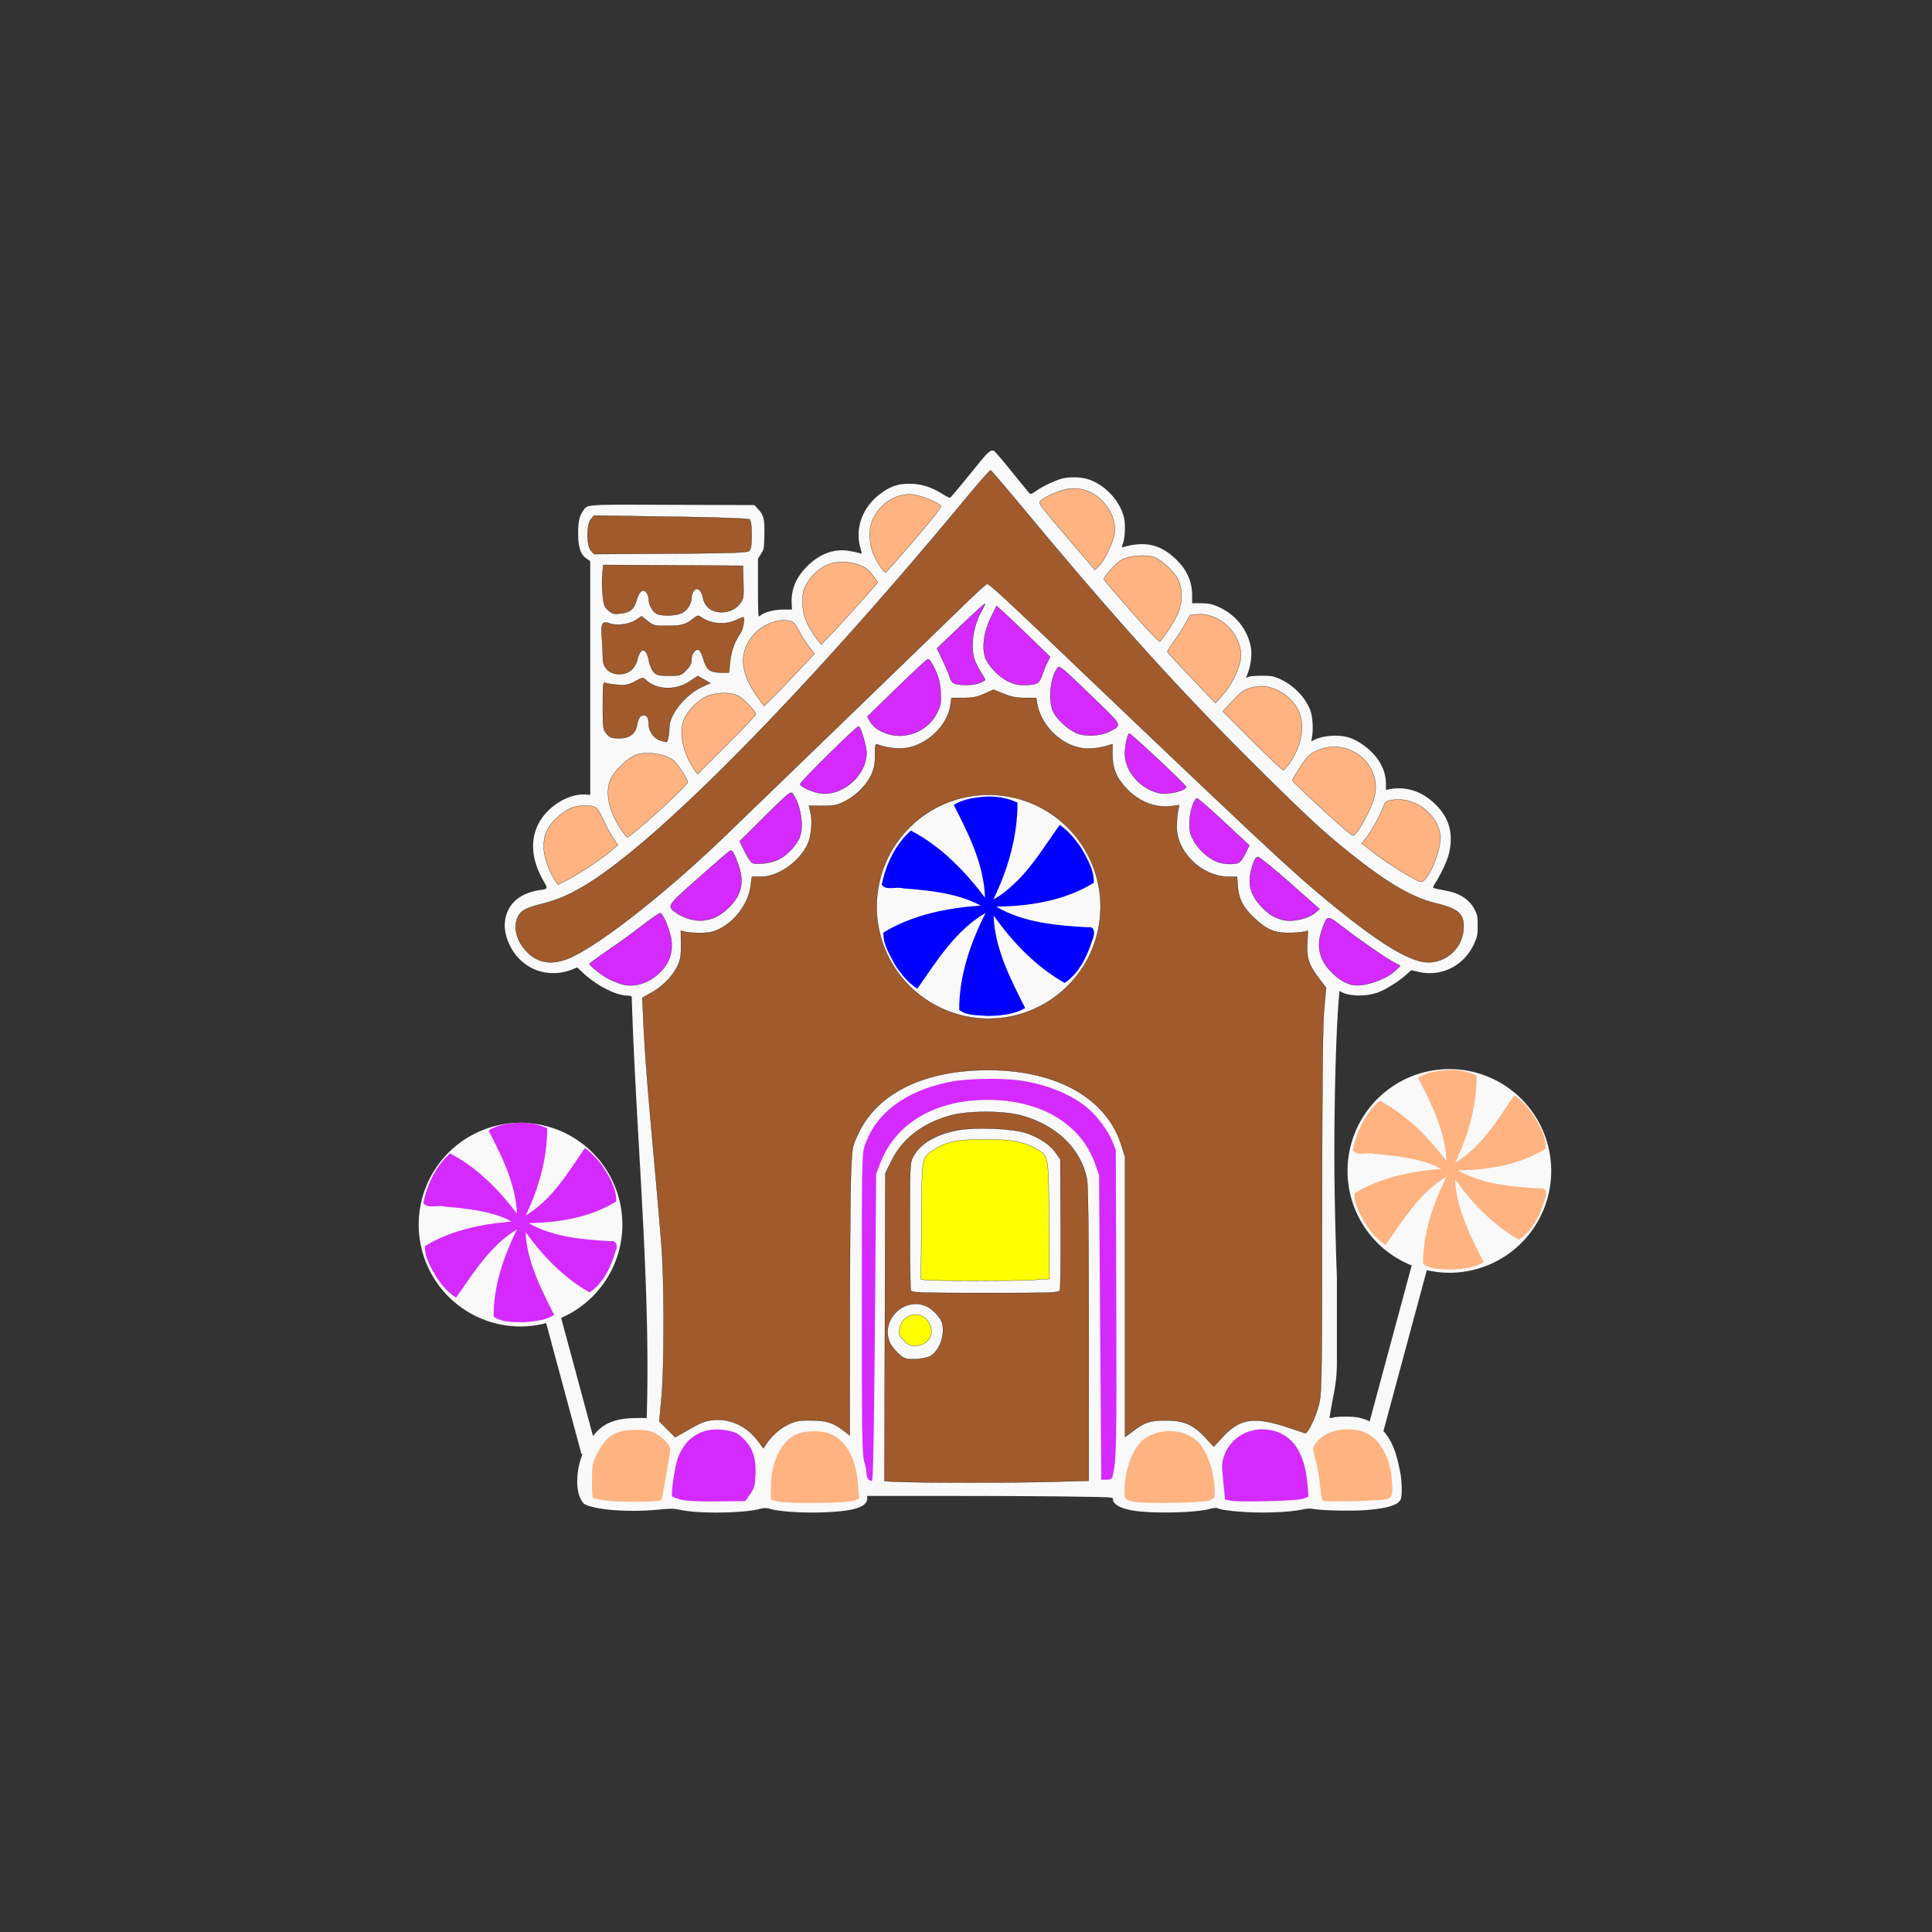
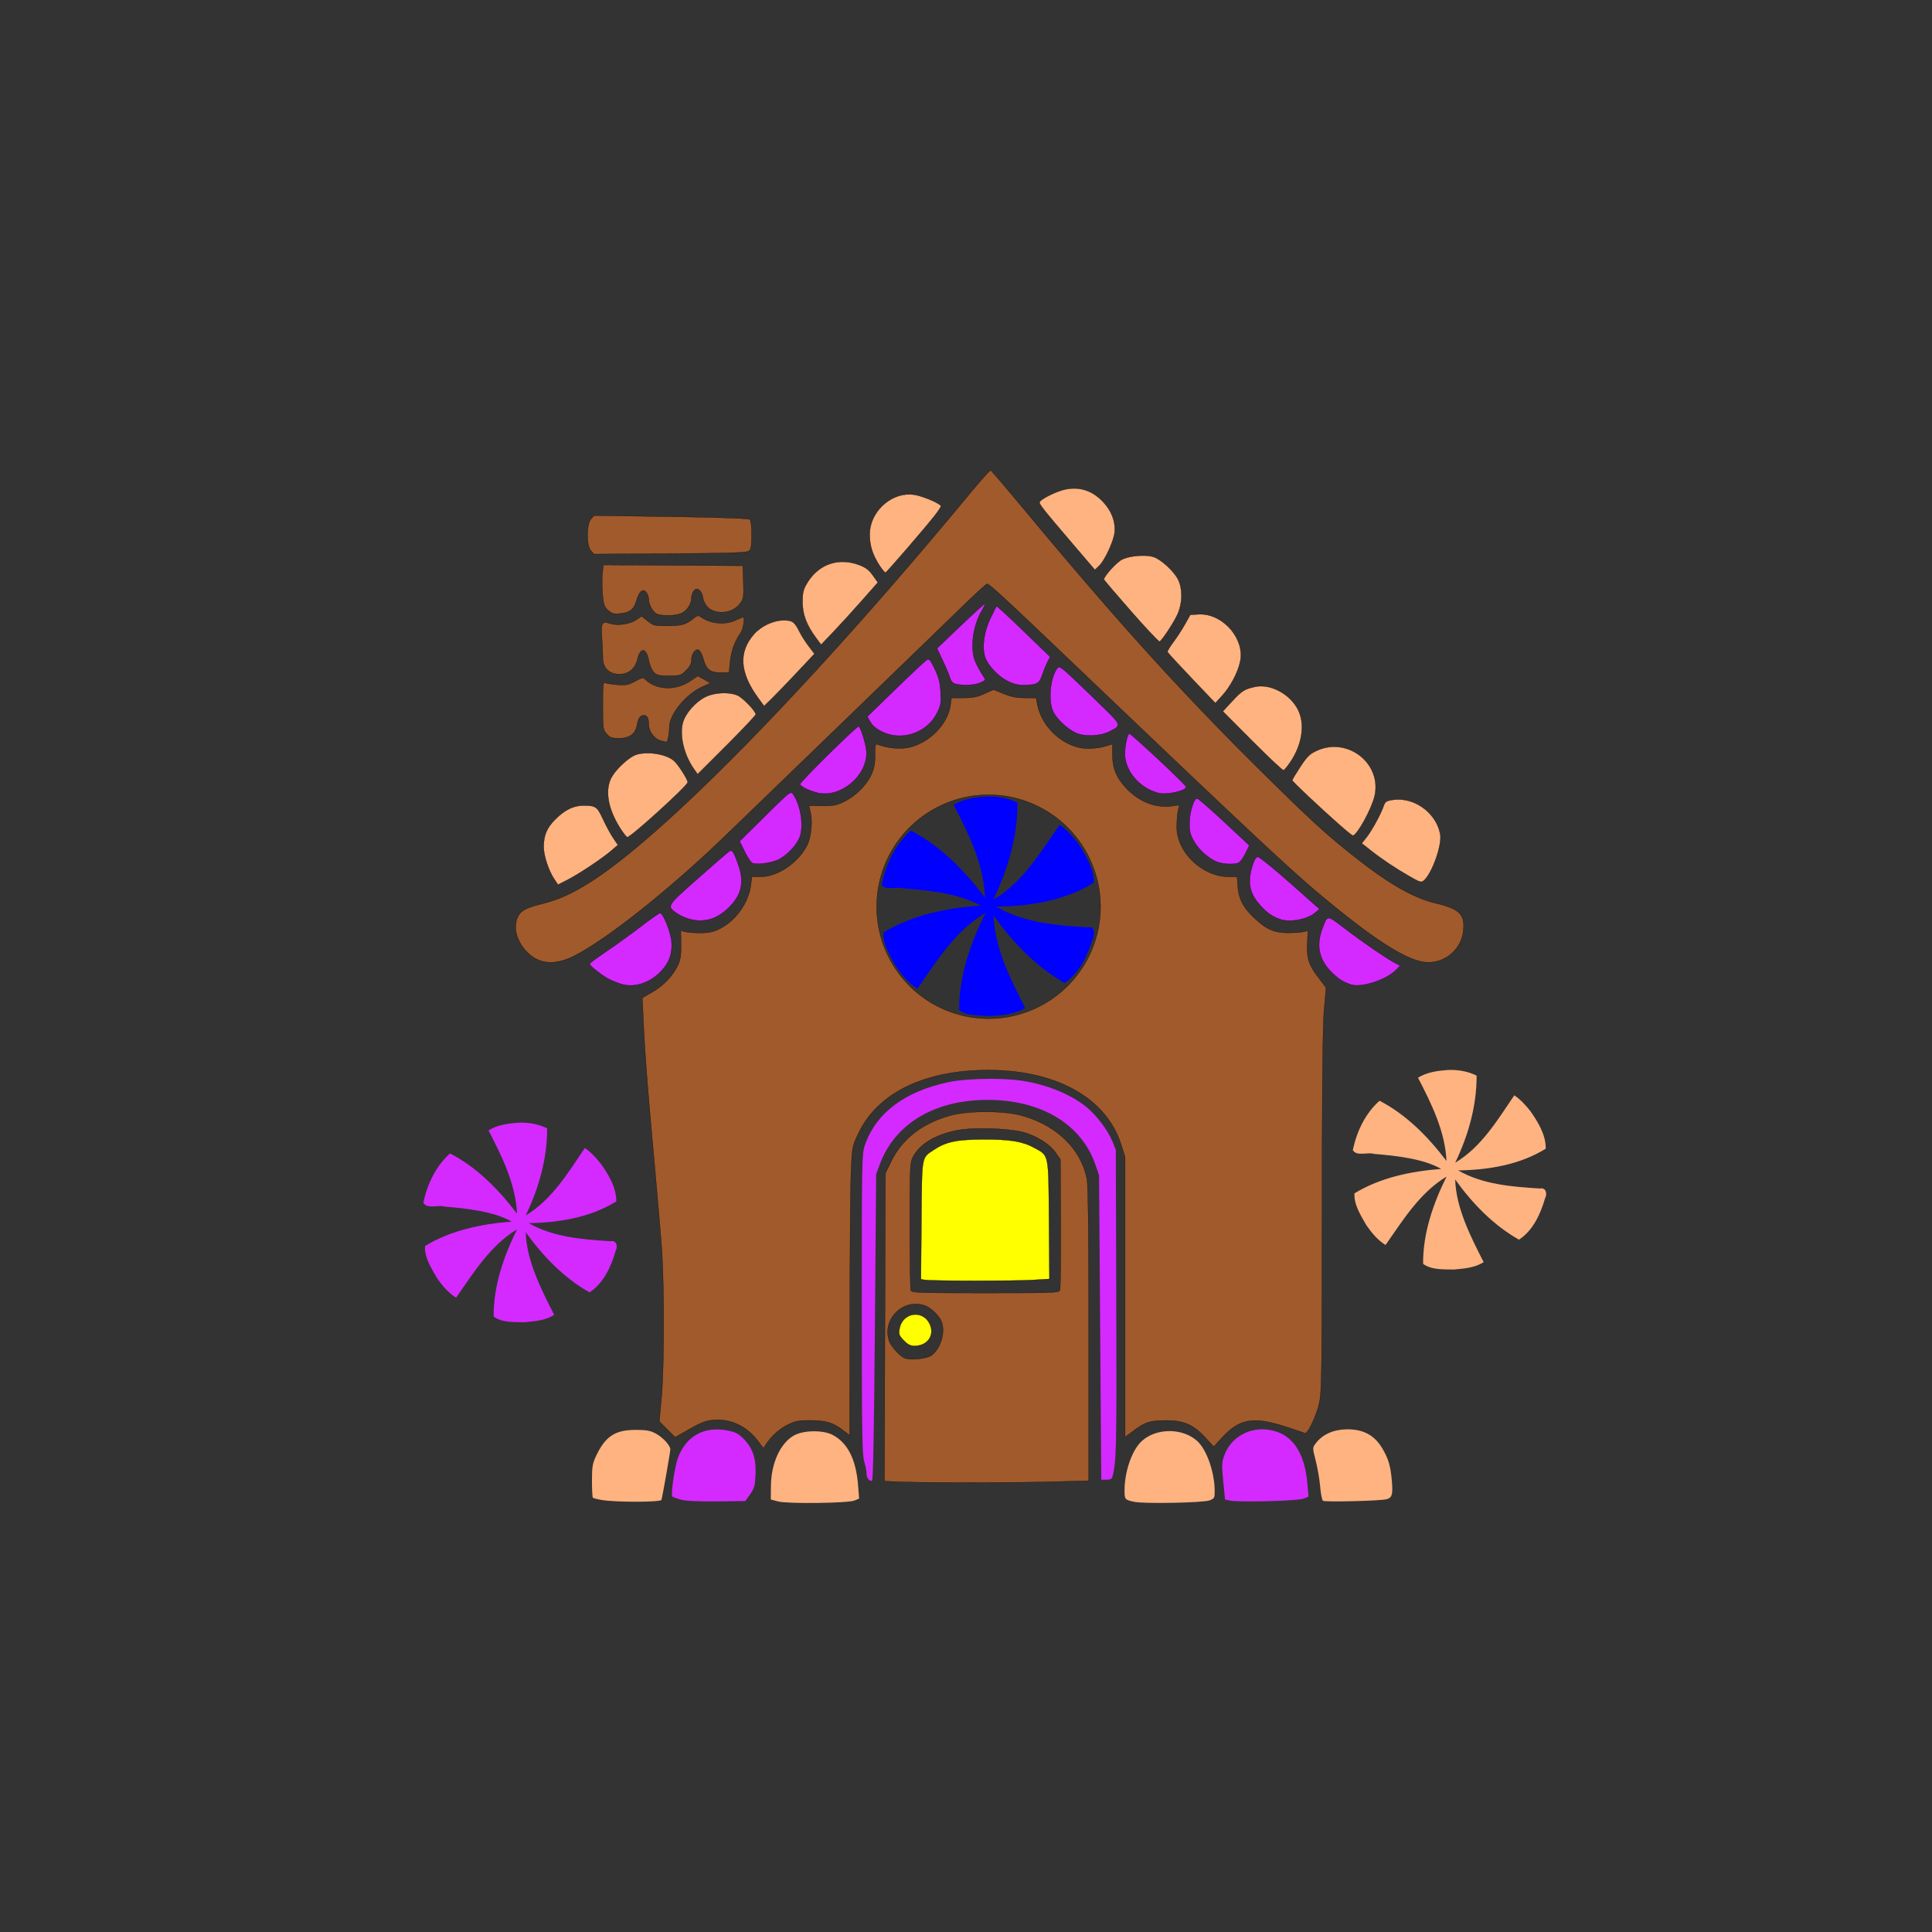
<svg xmlns="http://www.w3.org/2000/svg" xmlns:ns1="http://www.inkscape.org/namespaces/inkscape" xmlns:ns2="http://sodipodi.sourceforge.net/DTD/sodipodi-0.dtd" width="1080" height="1080" viewBox="0 0 1080 1080" id="svg2" version="1.1" ns1:version="0.91 r13725" ns2:docname="gingerbread house.svg">
  <rect x="0" y="0" width="1080" height="1080" fill="#333333" stroke="none" />
  <defs id="defs4" />
  <ns2:namedview id="base" pagecolor="#dddddd" bordercolor="#666666" borderopacity="1.0" ns1:pageopacity="0" ns1:pageshadow="2" ns1:zoom="1.1201382" ns1:cx="414.77628" ns1:cy="525.91001" ns1:document-units="px" ns1:current-layer="layer1" showgrid="false" units="px" ns1:window-width="1920" ns1:window-height="996" ns1:window-x="-8" ns1:window-y="-8" ns1:window-maximized="1" />
  <g ns1:label="Layer 1" ns1:groupmode="layer" id="layer1" transform="translate(0,27.638)">
-     <path style="fill:#f9f9f9" d="m 554.702,224.233 c -1.501,0.098 -3.307,1.872 -7.354,6.884 -8.459,10.478 -15.9,19.409 -16.296,19.559 -0.204,0.077 -2.335,-1.039 -4.734,-2.481 -6.227,-3.743 -11.51,-5.355 -17.713,-5.409 -6.175,-0.053 -10.358,1.258 -15.475,4.852 -10.69,7.507 -15.383,19.419 -12.189,30.936 0.884,3.188 0.897,3.504 0.13,3.2 -1.846,-0.732 -7.75,-1.794 -10.024,-1.802 -7.199,-0.027 -13.837,2.96 -19.787,8.904 -6.274,6.267 -9.089,12.959 -8.711,20.707 l 0.172,3.531 -4.688,-0.014 c -4.78,-0.013 -10.258,1.324 -12.554,3.062 -0.543,0.411 -1.163,0.755 -1.378,0.764 -0.215,0.009 -0.39,-7.234 -0.39,-16.095 l 0,-16.111 1.692,-2.721 c 1.676,-2.694 1.695,-2.798 1.874,-10.254 0.218,-9.087 -0.27,-11.229 -3.324,-14.603 l -2.208,-2.439 -45.641,-0.138 c -50.957,-0.155 -47.401,-0.407 -50.282,3.569 -1.91,2.637 -2.632,5.979 -2.632,12.194 0,8.214 1.414,12.274 5.078,14.583 l 1.653,1.042 0.021,65.364 0.021,65.364 -2.51,-0.174 c -9.785,-0.679 -21.81,6.884 -26.659,16.767 -4.583,9.34 -3.513,20.189 3.129,31.71 2.381,4.13 2.32,4.323 -1.563,4.848 -9.124,1.232 -15.586,5.315 -18.424,11.64 -2.718,6.057 -2.33,12.425 1.192,19.584 6.458,13.124 21.089,18.672 34.82,13.203 l 2.745,-1.094 2.724,2.576 c 8.04,7.602 18.875,13.18 25.601,13.18 1.048,0 1.995,0.291 2.12,0.651 2.411,77.78 10.79,161.892 8.366,235.501 -11.703,-0.266 -20.52,0.348 -27.33,7.011 -0.87,0.874 -1.814,1.97 -2.676,3.059 l -17.817,-66.073 a 56.927,56.927 0 0 0 34.228,-52.131 56.927,56.927 0 0 0 -56.928,-56.928 56.927,56.927 0 0 0 -56.928,56.928 56.927,56.927 0 0 0 56.928,56.928 56.927,56.927 0 0 0 14.327,-1.872 l 19.751,73.248 0.612,-0.164 c -3.99,9.962 -4.27,22.98 0.859,27.953 5.686,3.332 24.022,4.815 40.726,3.294 8.316,-0.757 9.092,-0.753 12.966,0.064 1.719,0.362 5.234,0.835 7.812,1.05 11.842,0.988 29.161,0.307 35.974,-1.414 3.439,-0.866 3.781,-0.866 7.255,0.007 5.503,1.381 17.461,2.118 28.44,1.753 17.708,-0.588 25.074,-2.903 25.074,-7.883 l 0,-1.295 45.943,0 c 25.268,0 56.176,0.156 68.684,0.346 22.697,0.345 22.741,0.348 22.741,1.447 0,2.794 3.958,5.087 10.92,6.324 10.168,1.808 34.348,1.375 42.738,-0.764 2.451,-0.625 4.211,-0.823 4.748,-0.538 1.933,1.025 10.561,2.063 19.663,2.365 10.338,0.343 21.875,-0.321 27.79,-1.597 2.634,-0.568 4.267,-0.631 6.511,-0.257 5.327,0.887 21.835,1.183 29.557,0.532 11.586,-0.977 17.319,-2.734 18.862,-5.785 0.805,-1.59 0.855,-7.663 0.111,-13.544 -1.886,-10.582 -4.303,-18.991 -9.701,-24.772 l 24.264,-89.985 a 56.927,56.927 0 0 0 12.602,1.463 56.927,56.927 0 0 0 56.928,-56.926 56.927,56.927 0 0 0 -56.928,-56.929 56.927,56.927 0 0 0 -56.928,56.929 56.927,56.927 0 0 0 35.87,52.838 l -23.498,87.139 c -1.793,-0.823 -3.774,-1.509 -5.984,-2.049 -3.244,-0.753 -11.963,-0.777 -14.472,-0.038 -0.976,0.287 -1.806,0.301 -1.972,0.033 2.212,-14.207 3.806,-17.137 4.107,-29.358 l 0,-49.158 c -0.452,-11.494 -0.929,-28.751 -1.237,-46.723 -0.644,-37.487 0.464,-88.182 2.403,-110.018 l 0.287,-3.248 1.392,0.713 c 4.434,2.271 13.298,2.4 19.571,0.285 4.279,-1.443 11.552,-5.909 15.974,-9.81 l 3.183,-2.808 4.054,0.925 c 13.174,3.009 25.938,-3.663 31.381,-16.402 1.518,-3.553 1.671,-4.402 1.688,-9.375 0.016,-4.849 -0.138,-5.802 -1.36,-8.41 -1.738,-3.707 -4.767,-6.757 -8.632,-8.691 -2.898,-1.45 -4.365,-1.864 -11.488,-3.246 -1.799,-0.349 -3.363,-0.785 -3.475,-0.966 -0.112,-0.182 0.624,-1.613 1.636,-3.181 2.687,-4.164 6.215,-11.757 7.13,-15.349 2.724,-10.687 0.659,-19.458 -6.331,-26.889 -7.522,-7.997 -16.576,-11.327 -26.288,-9.668 l -2.473,0.423 0,-3.323 c 0,-6.343 -2.653,-12.343 -7.77,-17.572 -3.764,-3.846 -8.711,-7.033 -12.951,-8.343 -5.849,-1.807 -14.459,-1.187 -19.551,1.407 l -1.469,0.749 0.427,-2.506 c 0.754,-4.42 0.368,-11.072 -0.84,-14.485 -2.793,-7.892 -10.179,-15.223 -18.708,-18.567 -2.404,-0.943 -3.986,-1.152 -8.67,-1.151 -3.151,10e-4 -6.374,0.272 -7.162,0.602 -0.788,0.33 -1.432,0.548 -1.432,0.483 1.6e-4,-0.065 0.445,-1.29 0.988,-2.722 1.628,-4.292 2.318,-10.25 1.638,-14.152 -1.6,-9.191 -7.597,-17.258 -16.157,-21.735 -4.528,-2.368 -7.163,-3.008 -12.344,-2.993 l -4.334,0.012 0,-4.299 c 0,-7.431 -2.621,-13.72 -8.046,-19.308 -8.831,-9.098 -17.921,-11.439 -30.32,-7.808 -1.117,0.327 -1.121,0.309 -0.326,-1.932 1.272,-3.587 1.497,-11.621 0.43,-15.318 -2.661,-9.216 -10.532,-17.474 -19.608,-20.573 -3.908,-1.334 -10.128,-1.556 -14.524,-0.519 -3.757,0.887 -10.504,4.032 -14.573,6.795 -3.152,2.141 -3.278,2.179 -4.156,1.239 -0.498,-0.533 -4.959,-5.972 -9.913,-12.084 -4.954,-6.112 -9.325,-11.235 -9.714,-11.384 -0.222,-0.085 -0.443,-0.139 -0.667,-0.157 -0.098,-0.008 -0.197,-0.009 -0.297,-0.003 l 0,-0.004 z" id="path3889" ns1:connector-curvature="0" />
    <path style="opacity:1;fill:#a05a2c;fill-opacity:1;stroke:#000000;stroke-width:0.131;stroke-miterlimit:4;stroke-dasharray:none;stroke-opacity:1" d="m 553.801,235.281 c -0.386,-0.14 -6.231,6.424 -12.987,14.587 -87.865,106.157 -170.683,190.674 -211.95,216.295 -9.669,6.003 -16.517,9.049 -25.508,11.344 -9.248,2.361 -11.987,3.771 -13.679,7.043 -2.848,5.507 -1.281,12.938 3.994,18.946 6.72,7.654 15.497,8.864 26.402,3.638 17.35,-8.315 52.988,-36.449 84.24,-66.503 16.368,-15.741 120.749,-116.679 135.414,-130.947 6.157,-5.991 11.591,-10.891 12.075,-10.891 1.257,0 9.365,7.432 39.986,36.654 106.274,101.422 128.585,122.335 146.418,137.241 27.156,22.698 44.308,34.135 55.48,36.994 11.736,3.003 23.39,-5.387 24.4,-17.566 0.718,-8.662 -2.416,-11.699 -15.229,-14.752 C 789.938,474.285 776.195,466.385 756.344,450.629 740.675,438.191 732.316,430.517 704.716,403.22 661.015,359.999 625.202,320.509 575.135,260.334 563.787,246.696 554.187,235.421 553.801,235.281 Z m -221.674,25.272 -1.745,1.935 c -2.55,2.827 -2.583,14.896 -0.048,17.699 l 1.745,1.928 42.576,-0.287 c 34.466,-0.233 42.854,-0.518 44.038,-1.501 1.156,-0.96 1.462,-2.836 1.462,-8.959 0,-5.13 -0.373,-8.048 -1.106,-8.64 -0.686,-0.554 -17.411,-1.137 -44.013,-1.534 l -42.909,-0.641 z m 5.12,27.605 -0.495,5.097 c -0.273,2.803 -0.211,8.034 0.138,11.625 0.555,5.705 0.958,6.807 3.193,8.729 2.223,1.912 3.13,2.133 6.933,1.682 5.355,-0.634 7.357,-2.336 8.874,-7.537 1.444,-4.953 3.648,-6.619 5.484,-4.147 0.701,0.945 1.276,2.656 1.276,3.803 0,3.022 2.437,7.274 4.69,8.182 3.023,1.218 10.091,1.026 13.415,-0.363 3.194,-1.334 5.781,-5.229 5.781,-8.703 0,-1.148 0.574,-2.859 1.276,-3.803 1.836,-2.473 4.272,-0.691 5.154,3.772 0.888,4.489 3.918,7.352 8.42,7.956 4.864,0.652 9.523,-1.099 12.175,-4.575 2.105,-2.759 2.22,-3.459 1.982,-12.092 l -0.253,-9.164 -39.022,-0.23 -39.021,-0.231 z m 53.135,28.478 c -0.688,-0.03 -1.436,0.413 -2.708,1.432 -4.293,3.438 -6.692,4.123 -14.537,4.147 -7.223,0.022 -7.842,-0.128 -11.06,-2.689 l -3.408,-2.713 -2.885,1.967 c -3.706,2.528 -10.636,3.508 -14.884,2.106 -4.417,-1.458 -5.012,-0.32 -4.407,8.429 0.269,3.893 0.493,8.801 0.495,10.907 0.008,5.476 3.594,9 9.159,9 5.287,0 8.838,-2.928 10.224,-8.429 1.736,-6.893 5.004,-6.38 6.383,1 0.434,2.325 1.653,5.148 2.708,6.271 1.67,1.778 2.77,2.042 8.488,2.042 6.292,0 6.697,-0.127 9.578,-3.008 2.195,-2.195 3.008,-3.79 3.008,-5.901 0,-3.27 2.192,-6.252 4.068,-5.532 0.686,0.263 1.87,2.621 2.632,5.24 1.701,5.852 3.771,7.432 9.742,7.432 l 4.548,0 0.609,-5.945 c 0.626,-6.108 2.626,-11.677 5.795,-16.126 1.496,-2.101 2.621,-8.892 1.473,-8.892 -0.181,0 -2.231,0.841 -4.553,1.868 -5.976,2.643 -13.781,1.803 -19.194,-2.064 -0.47,-0.336 -0.86,-0.523 -1.273,-0.541 z m -0.293,33.58 -4.33,2.914 c -7.858,5.288 -18.392,5.064 -24.537,-0.521 -1.849,-1.68 -1.914,-1.673 -6.192,0.624 -3.655,1.963 -5.145,2.263 -9.632,1.939 -2.92,-0.211 -6.005,-0.683 -6.857,-1.05 -1.435,-0.618 -1.548,0.303 -1.548,12.649 0,12.801 0.083,13.412 2.135,15.798 1.859,2.161 2.766,2.481 7.006,2.481 5.832,0 9.078,-2.42 9.981,-7.44 0.691,-3.842 1.808,-5.388 3.892,-5.388 1.77,0 2.639,1.696 2.644,5.16 0.005,3.659 3.071,7.929 6.378,8.882 1.6,0.461 3.157,0.874 3.461,0.918 0.702,0.101 1.656,-4.6 1.667,-8.214 0.023,-7.303 9.154,-18.499 18.549,-22.745 l 4.432,-2.004 -3.526,-2.001 -3.524,-2.002 z m 165.283,7.672 0,0.001 -5.127,2.301 c -4.048,1.817 -6.521,2.301 -11.752,2.301 l -6.625,0 -0.546,3.984 c -1.63,11.891 -14.083,23.276 -26.439,24.17 -4.523,0.327 -9.999,-0.491 -14.28,-2.134 -1.251,-0.48 -1.442,0.306 -1.449,5.955 -0.007,5.029 -0.499,7.562 -2.165,11.142 -2.697,5.793 -8.793,11.794 -15.13,14.895 -4.139,2.025 -5.96,2.37 -12.251,2.324 l -7.388,-0.055 0.857,3.698 c 1.248,5.391 0.344,14.074 -1.926,18.49 -5.015,9.76 -16.436,17.5 -25.826,17.501 l -5.004,0 -0.604,4.645 c -1.318,10.144 -8.44,20.038 -17.699,24.589 -3.419,1.68 -5.829,2.173 -10.616,2.173 -3.406,0 -7.233,-0.293 -8.505,-0.65 l -2.312,-0.65 0.1,7.727 c 0.08,6.163 -0.278,8.533 -1.768,11.709 -2.722,5.801 -8.193,11.516 -14.401,15.044 l -5.442,3.093 0.501,11.058 c 0.856,18.895 2.173,36.235 5.745,75.642 1.897,20.923 3.936,44.611 4.53,52.64 1.518,20.501 1.493,67.165 -0.044,83.895 l -1.245,13.563 4.432,4.432 4.432,4.432 8.061,-4.583 c 6.412,-3.646 9.129,-4.679 13.28,-5.056 9.441,-0.856 18.555,3.358 24.699,11.421 l 3.324,4.363 1.328,-2.038 c 3.092,-4.747 7.558,-8.793 12.244,-11.094 4.309,-2.116 6.056,-2.456 12.527,-2.428 8.771,0.038 12.747,1.208 18.175,5.351 l 3.943,3.01 0.064,-67.452 c 0.036,-37.099 0.357,-73.464 0.712,-80.811 0.641,-13.262 0.672,-13.414 4.28,-20.933 10.058,-20.962 33.825,-33.487 66.162,-34.867 41.193,-1.758 71.786,14.03 80.528,41.558 l 2.193,6.902 0,78.248 0,78.248 5.365,-3.95 c 6.106,-4.495 9.158,-5.364 18.522,-5.269 9.055,0.091 14.449,2.528 20.808,9.397 l 4.867,5.255 4.466,-4.886 c 10.099,-11.05 17.84,-12.242 37.417,-5.758 4.446,1.473 8.52,2.863 9.052,3.089 1.496,0.636 6.18,-9.069 7.942,-16.454 1.47,-6.163 1.588,-13.809 1.657,-107.491 0.053,-72.198 0.385,-104.299 1.165,-112.977 l 1.089,-12.122 -4.385,-5.793 c -5.392,-7.123 -6.527,-10.724 -6.093,-19.319 l 0.338,-6.695 -2.667,0.599 c -1.467,0.33 -5.456,0.58 -8.862,0.554 -7.367,-0.054 -11.715,-1.996 -18.335,-8.188 -6.239,-5.836 -8.763,-10.564 -9.316,-17.457 l -0.458,-5.715 -4.711,0 c -14.696,0 -29.018,-13.723 -28.985,-27.773 0.007,-2.971 0.31,-6.954 0.673,-8.849 l 0.66,-3.446 -4.028,0.552 c -9.21,1.262 -18.571,-2.436 -25.727,-10.166 -5.468,-5.906 -7.532,-11.098 -7.532,-18.951 l 0,-5.507 -4.121,1.241 c -2.267,0.682 -6.547,1.24 -9.511,1.24 -12.862,-10e-4 -25.937,-11.499 -28.421,-24.992 l -0.61,-3.318 -6.164,0 c -4.575,0 -7.648,-0.593 -11.917,-2.301 l -5.751,-2.301 z m -2.739,58.784 a 62.558,62.558 0 0 1 62.557,62.558 62.558,62.558 0 0 1 -62.557,62.558 62.558,62.558 0 0 1 -62.558,-62.558 62.558,62.558 0 0 1 62.558,-62.558 z m -1.705,177.209 c -7.401,0.008 -14.771,0.7 -19.704,2.073 -15.604,4.346 -26.748,12.946 -32.895,25.382 l -3.417,6.913 -0.246,86.044 -0.246,86.042 5.997,0.309 c 11.643,0.602 64.664,0.646 86.283,0.071 l 21.897,-0.582 0,-81.531 c 0,-54.737 -0.316,-83.256 -0.959,-86.78 -3.103,-16.988 -17.039,-30.581 -36.817,-35.911 -5.057,-1.363 -12.49,-2.039 -19.891,-2.031 z m -2.164,9.319 c 9.281,-0.045 19.529,0.85 24.578,2.476 7.338,2.363 13.652,6.546 16.907,11.204 l 2.499,3.576 0.183,35.793 c 0.101,19.686 -0.103,36.49 -0.453,37.341 -0.593,1.443 -3.423,1.548 -41.707,1.548 -36.636,0 -41.13,-0.152 -41.609,-1.4 -0.295,-0.77 -0.537,-17.107 -0.537,-36.307 0,-32.641 0.11,-35.122 1.692,-38.191 3.735,-7.246 11.944,-12.317 24.116,-14.897 3.541,-0.75 8.762,-1.116 14.331,-1.143 z m -37.24,98.093 c 1.851,-0.045 3.763,0.258 5.669,0.979 3.051,1.153 7.088,4.877 8.763,8.084 2.901,5.552 0.225,15.698 -5.176,19.634 -2.695,1.964 -12.124,2.891 -15.252,1.5 -2.569,-1.143 -7.26,-6.315 -8.35,-9.205 -3.883,-10.299 4.35,-20.747 14.346,-20.992 z" id="path3398" ns1:connector-curvature="0" />
    <path style="fill:#d42aff" d="M 553.457 603.074 C 544.852 603.087 536.023 603.711 530.398 604.889 C 505.795 610.039 489.663 622.187 483.453 640.236 C 481.814 645.002 481.745 648.508 481.754 728.885 C 481.762 800.449 481.955 813.2 483.082 816.914 C 483.807 819.303 484.4 822.311 484.4 823.596 C 484.4 824.881 484.881 826.414 485.471 827.004 C 486.061 827.594 486.958 827.937 487.463 827.77 C 488.082 827.564 488.606 799.615 489.074 741.881 L 489.77 656.297 L 491.92 650.582 C 500.411 628.025 522.57 614.84 551.994 614.84 C 581.937 614.84 604.42 628.293 612.287 650.914 L 614.381 656.932 L 615.002 742.051 L 615.621 827.17 L 618.514 827.17 C 620.523 827.17 621.533 826.696 621.818 825.621 C 624.104 817.006 624.261 810.022 624.006 728.082 L 623.74 642.709 L 621.754 637.844 C 619.198 631.582 612.571 622.954 606.881 618.48 C 598.027 611.52 585.204 606.333 571.523 604.18 C 566.709 603.422 560.15 603.064 553.457 603.074 z M 291.754 627.557 C 291.059 627.549 290.363 627.562 289.67 627.592 C 284.01 628.022 277.962 628.821 273.098 631.92 C 280.6 646.444 288.268 661.819 289.016 678.451 C 278.846 665.057 266.663 652.582 251.596 644.789 C 243.624 651.8 238.743 662.158 236.67 672.406 C 238.874 676.093 245.001 673.297 248.738 674.533 C 261 675.501 276.195 677.221 286.053 682.895 C 269.293 684.172 252.067 687.693 237.596 696.545 C 237.142 702.853 241.214 709.106 244.328 714.508 C 247.23 718.672 250.593 722.72 254.959 725.408 C 264.727 711.492 274.106 696.165 289.057 687.191 C 281.552 702.308 275.803 718.932 275.953 735.971 C 280.631 739.451 287.549 738.996 293.279 739.129 C 298.876 738.598 305 738.181 309.789 734.992 C 302.46 720.639 294.337 704.618 293.877 688.822 C 303.454 702.127 315.171 714.327 329.539 722.443 C 337.301 717.408 341.613 708.085 344.1 699.389 C 345.505 696.849 344.667 693.11 341.273 693.848 C 325.785 692.904 309.353 691.641 295.523 683.727 C 312.386 683.484 329.996 680.611 344.502 671.596 C 344.624 663.849 340.073 656.383 335.596 650.174 C 333.059 647.042 330.281 644.024 326.93 641.748 C 317.604 655.444 308.587 670.653 293.875 679.443 C 301.165 664.297 305.943 647.65 305.857 630.744 C 301.478 628.584 296.617 627.607 291.754 627.557 z M 705.559 799 C 696.104 799.034 687.703 804.622 684.484 813.33 C 682.947 817.489 682.891 818.754 683.807 828.047 L 684.809 838.215 L 687.449 838.824 C 692.092 839.896 725.174 839.069 728.473 837.799 L 731.465 836.646 L 730.887 829.732 C 729.332 811.086 721.759 800.74 708.521 799.172 C 707.525 799.054 706.537 798.996 705.559 799 z M 401.107 799.072 C 390.824 798.924 382.957 804.471 378.99 814.91 C 377.188 819.654 374.864 835.595 375.834 836.564 C 376.166 836.896 378.335 837.681 380.654 838.311 C 383.503 839.083 390.024 839.401 400.754 839.285 L 416.639 839.111 L 419.33 835.281 C 421.668 831.954 422.062 830.537 422.336 824.504 C 422.745 815.501 420.897 809.741 415.955 804.615 C 412.94 801.488 411.374 800.632 407.059 799.746 C 404.998 799.323 403.012 799.1 401.107 799.072 z " transform="translate(0,-27.638)" id="path3694" />
    <path style="fill:#ffb380;fill-opacity:1" d="m 811.332,570.458 c -0.695,-0.007 -1.391,0.005 -2.084,0.035 -5.66,0.431 -11.708,1.229 -16.572,4.328 7.502,14.524 15.17,29.899 15.918,46.531 -10.17,-13.394 -22.353,-25.869 -37.42,-33.662 -7.972,7.011 -12.853,17.369 -14.926,27.617 2.204,3.687 8.331,0.891 12.068,2.127 12.261,0.968 27.457,2.688 37.314,8.361 -16.76,1.277 -33.986,4.798 -48.457,13.65 -0.453,6.308 3.618,12.561 6.732,17.963 2.902,4.164 6.265,8.212 10.631,10.9 9.768,-13.916 19.147,-29.243 34.098,-38.217 -7.505,15.116 -13.254,31.741 -13.104,48.779 4.678,3.48 11.596,3.025 17.326,3.158 5.597,-0.531 11.721,-0.948 16.51,-4.137 -7.329,-14.353 -15.452,-30.374 -15.912,-46.17 9.577,13.305 21.294,25.505 35.662,33.621 7.762,-5.035 12.074,-14.358 14.561,-23.055 1.406,-2.54 0.567,-6.279 -2.826,-5.541 -15.489,-0.943 -31.92,-2.207 -45.75,-10.121 16.862,-0.243 34.473,-3.115 48.979,-12.131 0.122,-7.746 -4.429,-15.213 -8.906,-21.422 -2.537,-3.132 -5.315,-6.15 -8.666,-8.426 -9.325,13.696 -18.343,28.904 -33.055,37.695 7.29,-15.146 12.068,-31.793 11.982,-48.699 -4.379,-2.16 -9.24,-3.137 -14.104,-3.188 z m -58.734,200.91 c -7.382,0.15 -13.478,2.944 -17.195,7.963 -1.743,2.354 -1.743,2.379 0.133,9.732 1.034,4.054 2.143,10.557 2.465,14.449 0.321,3.893 1.022,7.403 1.557,7.801 1.067,0.794 31.305,0.083 35.324,-0.83 3.283,-0.746 3.847,-2.577 3.176,-10.297 -0.734,-8.44 -1.93,-12.478 -5.434,-18.318 -3.887,-6.48 -9.251,-9.804 -16.787,-10.402 -1.104,-0.088 -2.184,-0.119 -3.238,-0.098 z m -397.357,0.316 c -11.413,0 -16.874,3.612 -22.037,14.576 -1.996,4.239 -2.291,6.026 -2.291,13.859 0,4.946 0.225,9.218 0.5,9.494 0.275,0.276 2.662,0.86 5.307,1.299 7.806,1.295 32.674,1.218 33.045,-0.102 0.669,-2.38 4.957,-26.848 4.949,-28.242 -0.013,-2.244 -4.211,-6.766 -8.303,-8.943 -2.932,-1.56 -5.127,-1.941 -11.17,-1.941 z m 298.818,0.668 c -6.315,-0.073 -12.632,2.126 -16.723,6.529 -4.999,5.381 -8.674,16.596 -8.707,26.57 -0.017,5.121 0.173,5.344 5.5,6.457 5.61,1.172 38.544,0.528 42.037,-0.822 2.677,-1.034 2.874,-1.395 2.859,-5.227 -0.039,-10.501 -4.468,-23.157 -9.785,-27.961 -4.04,-3.65 -9.61,-5.483 -15.182,-5.547 z m -199.389,0.113 c -4.084,0.051 -8.163,0.829 -10.812,2.318 -7.653,4.301 -12.774,15.498 -12.898,28.201 l -0.076,7.605 3.98,1.078 c 5.25,1.423 39.154,1.022 42.814,-0.506 l 2.562,-1.068 -0.568,-7.391 c -1.11,-14.443 -5.768,-23.716 -14.16,-28.189 -2.67,-1.423 -6.758,-2.1 -10.842,-2.049 z" id="path3694-1" ns1:connector-curvature="0" />
    <path style="opacity:1;fill:#ffb380;fill-opacity:1;stroke:#000000;stroke-width:0.131;stroke-miterlimit:4;stroke-dasharray:none;stroke-opacity:1" d="m 599.637,245.429 c -1.673,0.06 -3.381,0.315 -5.116,0.766 -4.843,1.262 -12.264,5 -13.322,6.713 -0.599,0.969 1.674,3.861 18.537,23.584 l 12.324,14.414 2.424,-2.323 c 3.06,-2.932 8.04,-13.636 8.583,-18.446 0.566,-5.02 -1.041,-10.367 -4.466,-14.858 -5.133,-6.73 -11.714,-10.112 -18.964,-9.851 z m -90.984,3.298 c -11.422,-0.252 -22.457,10.162 -22.475,22.306 -0.01,6.275 1.578,11.342 5.44,17.361 1.509,2.352 3.052,4.161 3.43,4.02 0.774,-0.289 21.475,-24.28 27.201,-31.525 2.052,-2.597 3.731,-5.102 3.731,-5.568 0,-1.193 -8.43,-4.962 -13.782,-6.163 -1.178,-0.264 -2.363,-0.405 -3.545,-0.431 z m 129.881,34.25 c -4.058,0.048 -8.568,0.821 -11.243,2.136 -2.963,1.458 -10.166,9.328 -10.181,11.124 -0.003,0.298 6.838,8.338 15.2,17.866 8.362,9.528 15.523,17.126 15.912,16.886 1.76,-1.088 8.74,-11.899 10.397,-16.103 2.418,-6.136 2.417,-13.451 -0.003,-18.45 -2.238,-4.624 -9.465,-11.305 -13.761,-12.723 -1.614,-0.533 -3.886,-0.765 -6.32,-0.736 z m -167.94,3.474 c -7.957,0.156 -15.029,4.411 -19.584,12.183 -1.991,3.397 -2.389,5.123 -2.377,10.303 0.015,6.911 2.2,12.725 7.471,19.881 l 2.893,3.928 6.729,-7.04 c 3.701,-3.872 10.841,-11.7 15.868,-17.396 l 9.14,-10.358 -2.867,-3.994 c -2.192,-3.052 -3.989,-4.411 -7.625,-5.771 -3.286,-1.23 -6.535,-1.796 -9.649,-1.735 z m 200.612,29.298 c -0.417,-0.005 -0.835,0.004 -1.254,0.029 l -4.566,0.266 -2.974,5.309 c -1.636,2.92 -4.565,7.416 -6.508,9.994 -1.943,2.577 -3.405,5.045 -3.25,5.484 0.155,0.439 6.238,7.045 13.518,14.68 l 13.236,13.882 3.864,-4.266 c 4.585,-5.064 8.682,-12.832 9.994,-18.95 2.668,-12.44 -9.132,-26.283 -22.059,-26.427 z m -233.217,3.391 c -5.656,0 -12.513,3.226 -16.49,7.756 -8.809,10.032 -8.016,21.543 2.47,35.828 l 3.172,4.322 4.373,-4.269 c 2.404,-2.348 8.736,-8.919 14.072,-14.602 l 9.702,-10.333 -3.189,-4.176 c -1.753,-2.297 -4.008,-5.809 -5.011,-7.804 -2.992,-5.954 -4.033,-6.723 -9.1,-6.723 z m 266.711,36.812 c -1.08,0.012 -2.138,0.129 -3.157,0.357 -5.997,1.344 -7.345,2.205 -12.938,8.26 l -5.027,5.442 16.522,16.59 c 9.086,9.125 16.921,16.465 17.412,16.313 0.49,-0.153 2.159,-2.15 3.708,-4.437 7.011,-10.355 8.529,-22.2 3.883,-30.3 -4.189,-7.302 -12.842,-12.31 -20.402,-12.225 z m -300.212,3.849 c -3.649,0.039 -7.463,0.796 -10.245,2.206 -5.514,2.794 -11.038,9.087 -12.472,14.21 -2.033,7.26 0.599,18.221 6.292,26.216 l 1.922,2.7 16.244,-16.225 c 8.934,-8.924 16.243,-16.671 16.243,-17.216 0,-1.802 -7.389,-9.423 -10.326,-10.651 -2.078,-0.868 -4.818,-1.272 -7.656,-1.241 z m 341.273,30.037 c -3.226,0.01 -6.549,0.704 -9.801,2.219 -3.836,1.786 -5.276,3.21 -9.068,8.962 -2.48,3.761 -4.508,7.14 -4.508,7.51 0,0.7 15.059,14.897 26.542,25.024 3.649,3.219 6.931,5.864 7.293,5.88 2.244,0.096 10.45,-14.716 12.151,-21.931 3.506,-14.872 -8.631,-27.704 -22.608,-27.663 z m -383.201,3.539 c -3.223,-0.067 -6.257,0.394 -8.357,1.479 -4.183,2.163 -10.42,8.304 -12.464,12.271 -3.708,7.198 -1.853,17.558 5.089,28.408 1.692,2.644 3.422,4.808 3.844,4.808 2.032,0 33.756,-28.84 33.756,-30.687 0,-1.56 -5.348,-9.933 -7.644,-11.966 -2.958,-2.62 -8.852,-4.202 -14.224,-4.314 z m 419.304,25.912 c -1.123,-0.013 -2.251,0.061 -3.376,0.23 -3.525,0.529 -4.168,0.966 -5.016,3.416 -1.585,4.578 -6.552,13.678 -9.494,17.392 l -2.739,3.457 4.681,3.703 c 6.482,5.128 14.108,10.24 21.899,14.681 6.29,3.586 6.682,3.691 8.28,2.249 4.551,-4.109 10.093,-19.91 9.01,-25.688 -2.057,-10.967 -12.391,-19.313 -23.245,-19.441 z m -455.825,3.393 c -5.418,0.01 -10.349,2.438 -15.589,7.678 -4.763,4.763 -6.53,8.95 -6.53,15.478 0,4.727 2.744,13.123 5.795,17.733 l 2.199,3.324 5.134,-2.592 c 6.229,-3.144 19.561,-12.012 24.645,-16.392 l 3.712,-3.198 -2.652,-3.929 c -1.459,-2.161 -4.013,-6.877 -5.677,-10.48 -3.286,-7.111 -4.044,-7.635 -11.037,-7.622 z" id="path3729" ns1:connector-curvature="0" />
    <path style="opacity:1;fill:#d42aff;fill-opacity:1;stroke:#000000;stroke-width:0.131;stroke-miterlimit:4;stroke-dasharray:none;stroke-opacity:1" d="m 550.597,309.843 c -0.171,-0.171 -6.27,5.372 -13.553,12.316 l -13.243,12.626 3.365,7.173 c 1.852,3.946 3.662,8.277 4.022,9.624 0.41,1.533 1.461,2.675 2.81,3.052 3.806,1.063 10.528,0.816 13.685,-0.504 1.687,-0.705 3.068,-1.487 3.068,-1.738 0,-0.251 -1.199,-2.347 -2.665,-4.659 -1.466,-2.311 -3.056,-5.61 -3.534,-7.33 -2.098,-7.551 -0.361,-18.634 4.14,-26.42 1.218,-2.106 2.075,-3.969 1.904,-4.14 z m 6.485,1.252 -3.281,6.638 c -3.706,7.499 -4.965,16.392 -3.115,21.998 1.507,4.567 7.351,10.763 12.635,13.396 3.25,1.62 5.891,2.26 9.059,2.198 7.457,-0.147 8.564,-0.767 10.251,-5.73 0.831,-2.446 2.163,-5.706 2.959,-7.244 l 1.447,-2.797 -11.286,-10.946 c -6.207,-6.021 -12.948,-12.424 -14.978,-14.23 l -3.691,-3.282 z m -38.227,29.873 c -0.212,0.001 -0.429,0.074 -0.664,0.2 -0.825,0.443 -8.667,7.772 -17.425,16.287 l -15.924,15.48 1.328,2.433 c 1.658,3.04 4.828,5.428 9.339,7.035 10.705,3.813 23.334,-1.36 28.351,-11.614 2.082,-4.255 2.301,-5.566 1.946,-11.635 -0.312,-5.338 -1.027,-8.15 -3.257,-12.816 -1.938,-4.054 -2.776,-5.377 -3.694,-5.37 z m 73.184,4.307 c -0.527,-0.039 -0.777,0.348 -1.139,0.843 -3.814,5.216 -4.989,17.824 -2.225,23.892 1.915,4.204 7.731,9.677 12.825,12.068 4.729,2.22 13.572,1.836 18.76,-0.813 6.881,-3.514 6.949,-3.325 -5.546,-15.423 -17.024,-16.482 -21.094,-20.449 -22.675,-20.568 z m -112.095,33.14 c -1.264,0 -32.702,31.028 -32.702,32.275 0,1.196 5.299,3.814 9.861,4.871 12.599,2.919 27.297,-9.109 27.297,-22.337 0,-3.848 -3.299,-14.808 -4.456,-14.808 z m 151.271,4.009 c -1.317,0.814 -2.813,9.522 -2.291,13.33 1.263,9.216 8.949,17.399 18.704,19.913 4.787,1.234 16.099,-1.405 15.338,-3.578 -0.545,-1.556 -31.076,-30.083 -31.751,-29.666 z m -188.972,33.069 c -1.343,0.065 -4.291,2.906 -14.511,13.02 l -14.271,14.121 2.91,5.901 c 1.601,3.246 3.528,6.092 4.284,6.324 3.412,1.05 11.676,-0.266 15.409,-2.454 4.525,-2.652 9.132,-7.64 10.848,-11.747 2.578,-6.169 0.793,-18.126 -3.651,-24.472 -0.3,-0.429 -0.569,-0.715 -1.017,-0.694 z m 226.958,3.177 c -1.815,0 -4.222,7.738 -4.265,13.712 -0.034,4.79 0.393,6.507 2.559,10.285 2.752,4.798 7.652,9.232 12.558,11.362 3.038,1.319 8.616,1.713 11.875,0.838 1.101,-0.296 2.763,-2.381 4.148,-5.205 l 2.31,-4.711 -14.095,-13.14 c -7.753,-7.228 -14.544,-13.141 -15.092,-13.141 z M 408.429,447.886 c -0.169,0.016 -0.34,0.077 -0.517,0.178 -0.662,0.376 -8.584,7.22 -17.605,15.208 -17.902,15.853 -17.705,15.526 -11.907,19.655 1.553,1.106 4.639,2.522 6.858,3.148 8.584,2.42 16.278,-0.061 23.225,-7.488 6.186,-6.613 7.485,-13.371 4.332,-22.536 -2.131,-6.195 -3.202,-8.28 -4.386,-8.165 z m 294.77,3.516 c -1.096,0 -1.986,1.411 -3.07,4.867 -2.91,9.282 -1.684,15.477 4.4,22.244 3.838,4.269 7.179,6.531 11.655,7.893 5.489,1.67 14.867,-0.235 19.107,-3.883 l 2.32,-1.997 -16.434,-14.562 c -9.039,-8.009 -17.129,-14.562 -17.978,-14.562 z m -334.212,31.407 c -0.574,0 -5.197,3.214 -10.274,7.143 -5.077,3.929 -13.708,10.172 -19.183,13.874 -5.474,3.702 -9.953,7.031 -9.953,7.396 0,0.979 7.038,6.509 10.616,8.342 1.703,0.872 4.689,2.112 6.635,2.755 7.392,2.442 16.079,-0.204 22.543,-6.864 4.623,-4.763 6.531,-9.965 6.042,-16.469 -0.413,-5.497 -4.657,-16.177 -6.427,-16.177 z m 373.785,2.776 c -1.504,-0.004 -2.087,1.959 -3.575,5.884 -3.393,8.949 -1.981,16.729 4.244,23.384 3.996,4.272 7.151,6.401 11.67,7.875 6.048,1.972 20.227,-2.726 25.651,-8.499 l 1.96,-2.086 -2.964,-1.529 c -4.637,-2.39 -17.639,-11.301 -27.89,-19.116 -5.168,-3.94 -7.592,-5.91 -9.096,-5.914 z" id="path3753" ns1:connector-curvature="0" />
    <path style="fill:#0000ff" d="m 551.139,417.658 c -6.146,0.456 -12.696,1.341 -18.01,4.637 8.354,16.176 16.898,33.33 17.49,51.875 -11.228,-14.917 -24.722,-28.814 -41.432,-37.502 -8.704,7.682 -14.063,19.059 -16.281,30.266 2.3,3.462 8.058,0.903 11.769,1.997 14.721,1.188 30.264,2.59 43.604,9.657 -18.803,1.279 -38.142,5.164 -54.41,15.035 -0.441,6.302 3.546,12.545 6.457,18.059 3.307,5.123 7.278,10.058 12.469,13.371 10.86,-15.498 21.35,-32.61 38.154,-42.369 -8.43,16.772 -14.857,35.252 -14.746,54.201 4.094,3.433 10.583,2.861 15.742,3.426 7.161,-0.174 14.854,-0.755 21.135,-4.439 -8.174,-16.218 -17.048,-33.207 -17.637,-51.744 10.582,14.951 23.658,28.598 39.68,37.711 7.987,-5.244 12.549,-14.744 15.406,-23.653 1.316,-2.847 2.207,-8.308 -2.502,-7.458 -17.229,-1.049 -35.819,-2.457 -51.16,-11.574 18.769,-0.161 38.386,-3.304 54.555,-13.293 0.374,-6.749 -3.547,-13.351 -6.812,-19.152 -3.287,-5.032 -7.27,-9.75 -12.199,-13.238 -8.213,11.414 -15.448,23.711 -25.936,33.36 -3.356,3.193 -7.105,6.184 -11.167,8.29 8.179,-16.789 13.541,-35.276 13.475,-54.057 -5.457,-2.68 -11.601,-3.662 -17.643,-3.404 z" id="path3801" ns1:connector-curvature="0" />
    <path style="opacity:1;fill:#ffff00;fill-opacity:1;stroke:#000000;stroke-width:0.131;stroke-miterlimit:4;stroke-dasharray:none;stroke-opacity:1" d="m 549.862,609.302 c -15.042,0.034 -21.116,1.319 -27.964,5.918 -6.844,4.597 -6.509,2.654 -6.81,39.326 l -0.27,32.887 2.039,0.39 c 3.337,0.638 50.092,0.678 60.323,0.052 l 9.457,-0.579 -0.252,-32.975 c -0.287,-37.576 0.082,-35.767 -8.205,-40.311 -6.54,-3.587 -13.477,-4.74 -28.319,-4.707 z M 511.933,707.217 c -4.108,-0.076 -8.249,2.777 -9.112,8.097 -0.475,2.926 -0.187,3.684 2.413,6.367 2.208,2.279 3.7,3.045 5.919,3.045 7.15,0 11.324,-5.631 8.747,-11.799 -1.596,-3.821 -4.772,-5.651 -7.967,-5.71 z" id="path3897" ns1:connector-curvature="0" />
  </g>
</svg>